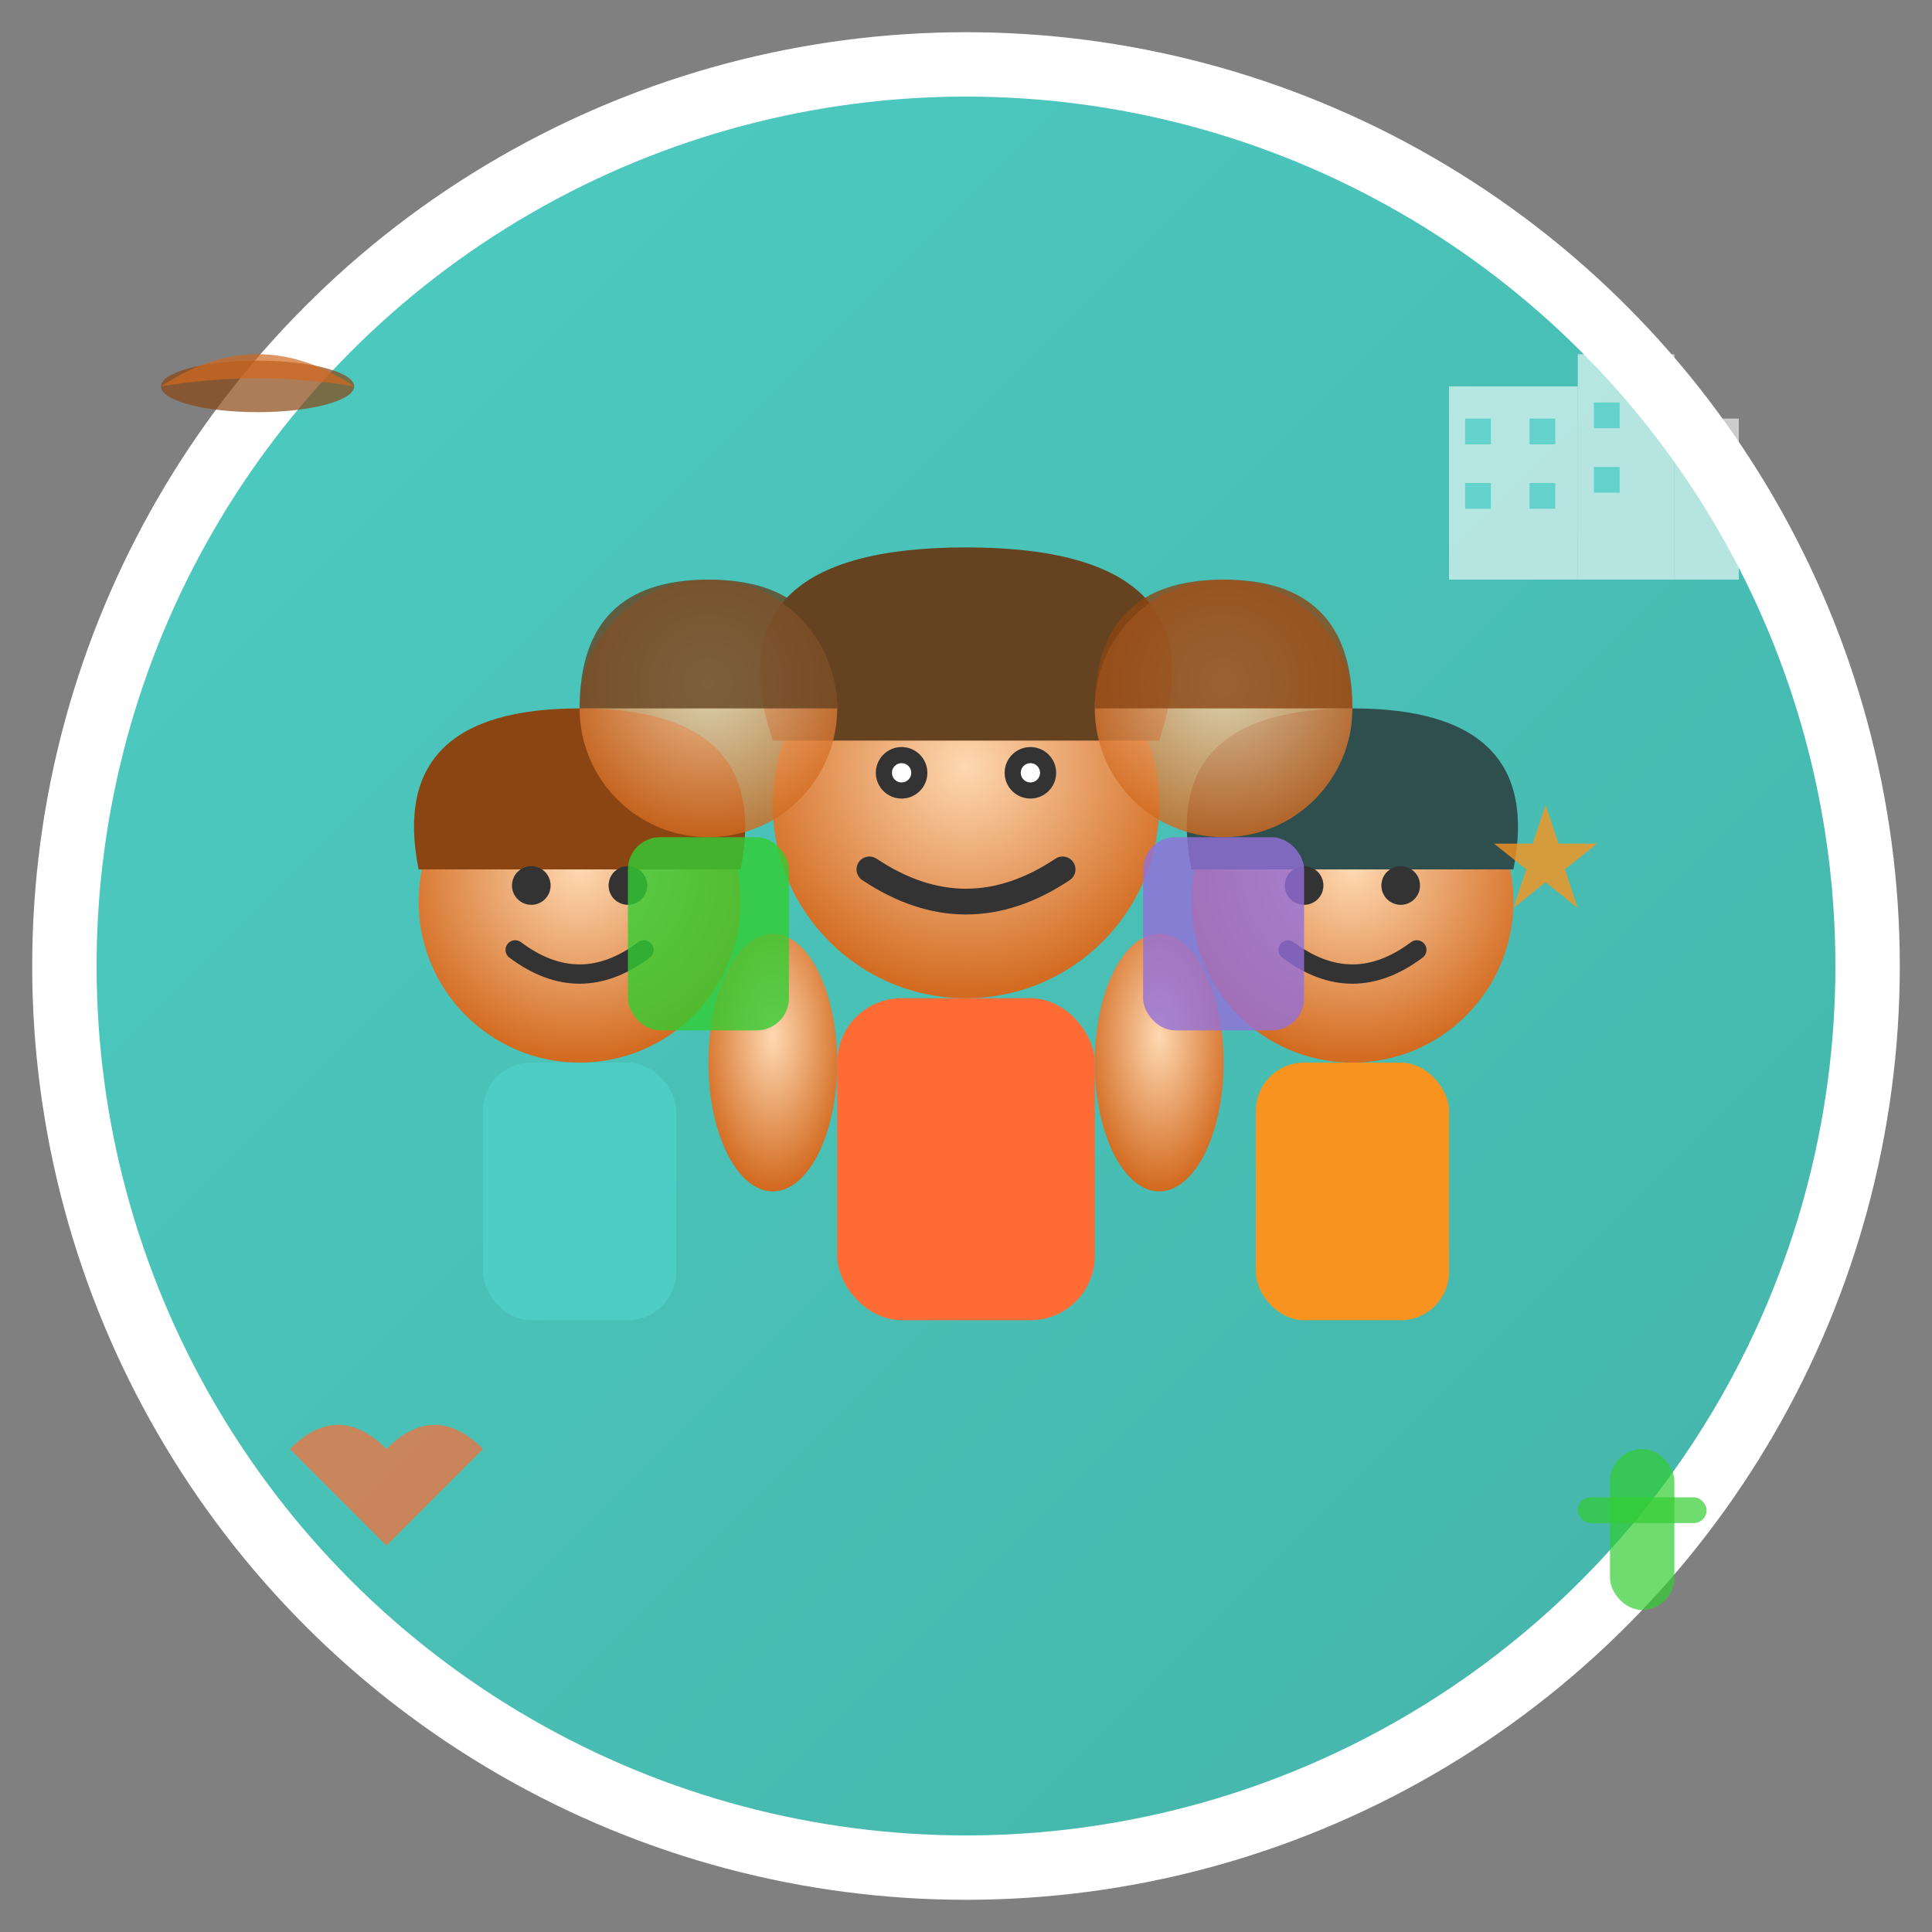
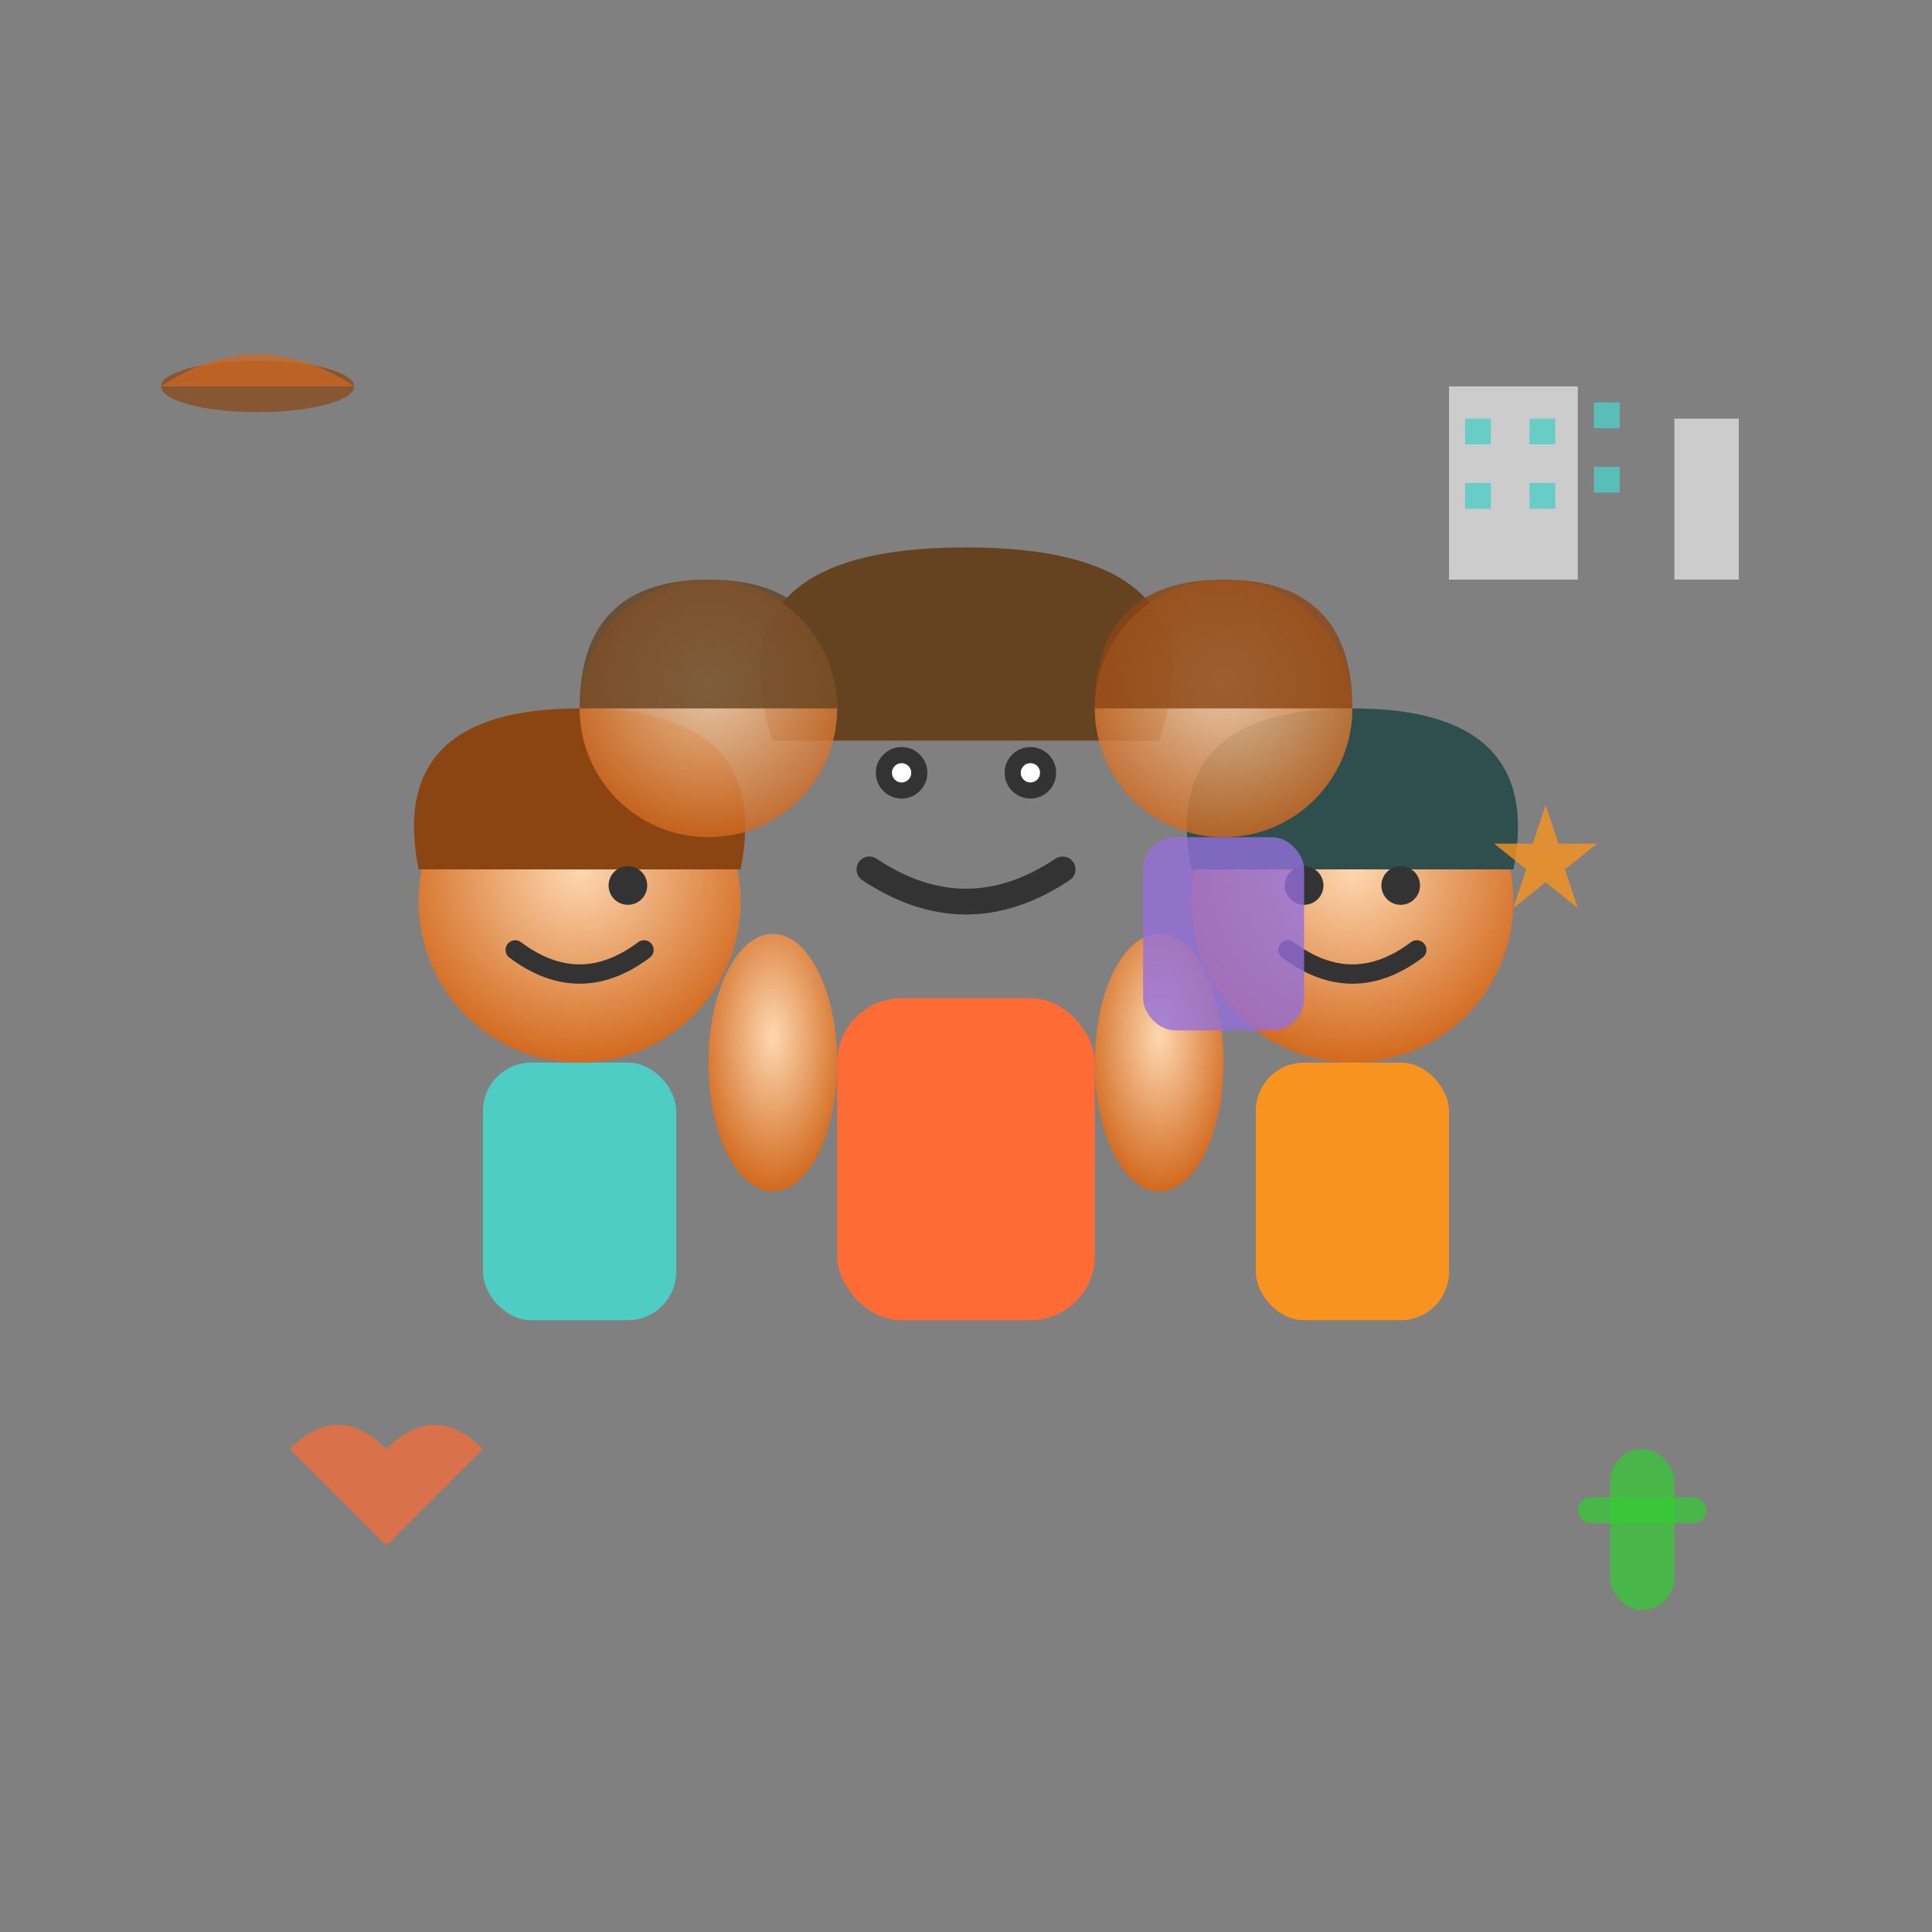
<svg xmlns="http://www.w3.org/2000/svg" width="60" height="60" viewBox="0 0 60 60" fill="none">
  <rect x="0" y="0" width="60" height="60" fill="#808080" stroke="none" />
  <defs>
    <linearGradient id="aboutGrad" x1="0%" y1="0%" x2="100%" y2="100%">
      <stop offset="0%" style="stop-color:#4ecdc4;stop-opacity:1" />
      <stop offset="100%" style="stop-color:#44b3a8;stop-opacity:1" />
    </linearGradient>
    <radialGradient id="faceGrad" cx="50%" cy="40%" r="60%">
      <stop offset="0%" style="stop-color:#FED8B1;stop-opacity:1" />
      <stop offset="100%" style="stop-color:#D2691E;stop-opacity:1" />
    </radialGradient>
  </defs>
-   <circle cx="30" cy="30" r="28" fill="url(#aboutGrad)" stroke="#fff" stroke-width="2" />
  <g transform="translate(30, 30)">
    <g transform="translate(0, -5)">
-       <circle cx="0" cy="0" r="6" fill="url(#faceGrad)" />
      <path d="M-6 -2 Q-8 -8 0 -8 Q8 -8 6 -2" fill="#654321" />
      <circle cx="-2" cy="-1" r="0.8" fill="#333" />
      <circle cx="2" cy="-1" r="0.8" fill="#333" />
      <circle cx="-2" cy="-1" r="0.3" fill="white" />
      <circle cx="2" cy="-1" r="0.3" fill="white" />
      <path d="M-3 2 Q0 4 3 2" stroke="#333" stroke-width="0.8" fill="none" stroke-linecap="round" />
      <rect x="-4" y="6" width="8" height="10" rx="2" fill="#ff6b35" />
      <ellipse cx="-6" cy="8" rx="2" ry="4" fill="url(#faceGrad)" />
      <ellipse cx="6" cy="8" rx="2" ry="4" fill="url(#faceGrad)" />
    </g>
    <g transform="translate(-12, -2)">
      <circle cx="0" cy="0" r="5" fill="url(#faceGrad)" />
      <path d="M-5 -1 Q-6 -6 0 -6 Q6 -6 5 -1" fill="#8B4513" />
-       <circle cx="-1.5" cy="-0.5" r="0.6" fill="#333" />
      <circle cx="1.5" cy="-0.5" r="0.6" fill="#333" />
      <path d="M-2 1.5 Q0 3 2 1.5" stroke="#333" stroke-width="0.6" fill="none" stroke-linecap="round" />
      <rect x="-3" y="5" width="6" height="8" rx="1.5" fill="#4ecdc4" />
    </g>
    <g transform="translate(12, -2)">
      <circle cx="0" cy="0" r="5" fill="url(#faceGrad)" />
      <path d="M-5 -1 Q-6 -6 0 -6 Q6 -6 5 -1" fill="#2F4F4F" />
      <circle cx="-1.5" cy="-0.5" r="0.6" fill="#333" />
      <circle cx="1.5" cy="-0.5" r="0.6" fill="#333" />
      <path d="M-2 1.5 Q0 3 2 1.5" stroke="#333" stroke-width="0.6" fill="none" stroke-linecap="round" />
      <rect x="-3" y="5" width="6" height="8" rx="1.5" fill="#f7931e" />
    </g>
    <g transform="translate(-8, -8)">
      <circle cx="0" cy="0" r="4" fill="url(#faceGrad)" opacity="0.8" />
      <path d="M-4 0 Q-4 -4 0 -4 Q4 -4 4 0" fill="#654321" opacity="0.8" />
-       <rect x="-2.5" y="4" width="5" height="6" rx="1" fill="#32CD32" opacity="0.8" />
    </g>
    <g transform="translate(8, -8)">
      <circle cx="0" cy="0" r="4" fill="url(#faceGrad)" opacity="0.8" />
      <path d="M-4 0 Q-4 -4 0 -4 Q4 -4 4 0" fill="#8B4513" opacity="0.8" />
      <rect x="-2.5" y="4" width="5" height="6" rx="1" fill="#9370DB" opacity="0.8" />
    </g>
  </g>
  <g transform="translate(8, 12)">
    <ellipse cx="0" cy="0" rx="3" ry="0.8" fill="#8B4513" opacity="0.7" />
-     <path d="M-3 0 Q0 -2 3 0 Q0 -0.5 -3 0" fill="#D2691E" opacity="0.7" />
+     <path d="M-3 0 Q0 -2 3 0 " fill="#D2691E" opacity="0.7" />
  </g>
  <g transform="translate(50, 45)">
    <rect x="0" y="0" width="2" height="5" rx="1" fill="#32CD32" opacity="0.7" />
    <rect x="-1" y="1.5" width="4" height="0.8" rx="0.4" fill="#32CD32" opacity="0.7" />
  </g>
  <g transform="translate(45, 12)">
    <rect x="0" y="0" width="4" height="6" fill="white" opacity="0.6" />
-     <rect x="4" y="-1" width="3" height="7" fill="white" opacity="0.6" />
    <rect x="7" y="1" width="2" height="5" fill="white" opacity="0.6" />
    <rect x="0.5" y="1" width="0.8" height="0.8" fill="#4ecdc4" opacity="0.8" />
    <rect x="2.5" y="1" width="0.8" height="0.8" fill="#4ecdc4" opacity="0.8" />
    <rect x="0.5" y="3" width="0.8" height="0.8" fill="#4ecdc4" opacity="0.8" />
    <rect x="2.5" y="3" width="0.8" height="0.8" fill="#4ecdc4" opacity="0.8" />
    <rect x="4.5" y="0.5" width="0.8" height="0.8" fill="#4ecdc4" opacity="0.8" />
    <rect x="4.5" y="2.5" width="0.8" height="0.8" fill="#4ecdc4" opacity="0.8" />
  </g>
  <g transform="translate(12, 45)">
    <path d="M0 0 Q-1.5 -1.5 -3 0 Q-1.5 1.5 0 3 Q1.5 1.5 3 0 Q1.5 -1.5 0 0" fill="#ff6b35" opacity="0.7" />
  </g>
  <g transform="translate(48, 25)">
    <path d="M0 0 L1 3 L4 3 L1.5 5 L2.5 8 L0 6 L-2.5 8 L-1.5 5 L-4 3 L-1 3 Z" fill="#f7931e" opacity="0.8" transform="scale(0.4)" />
  </g>
</svg>